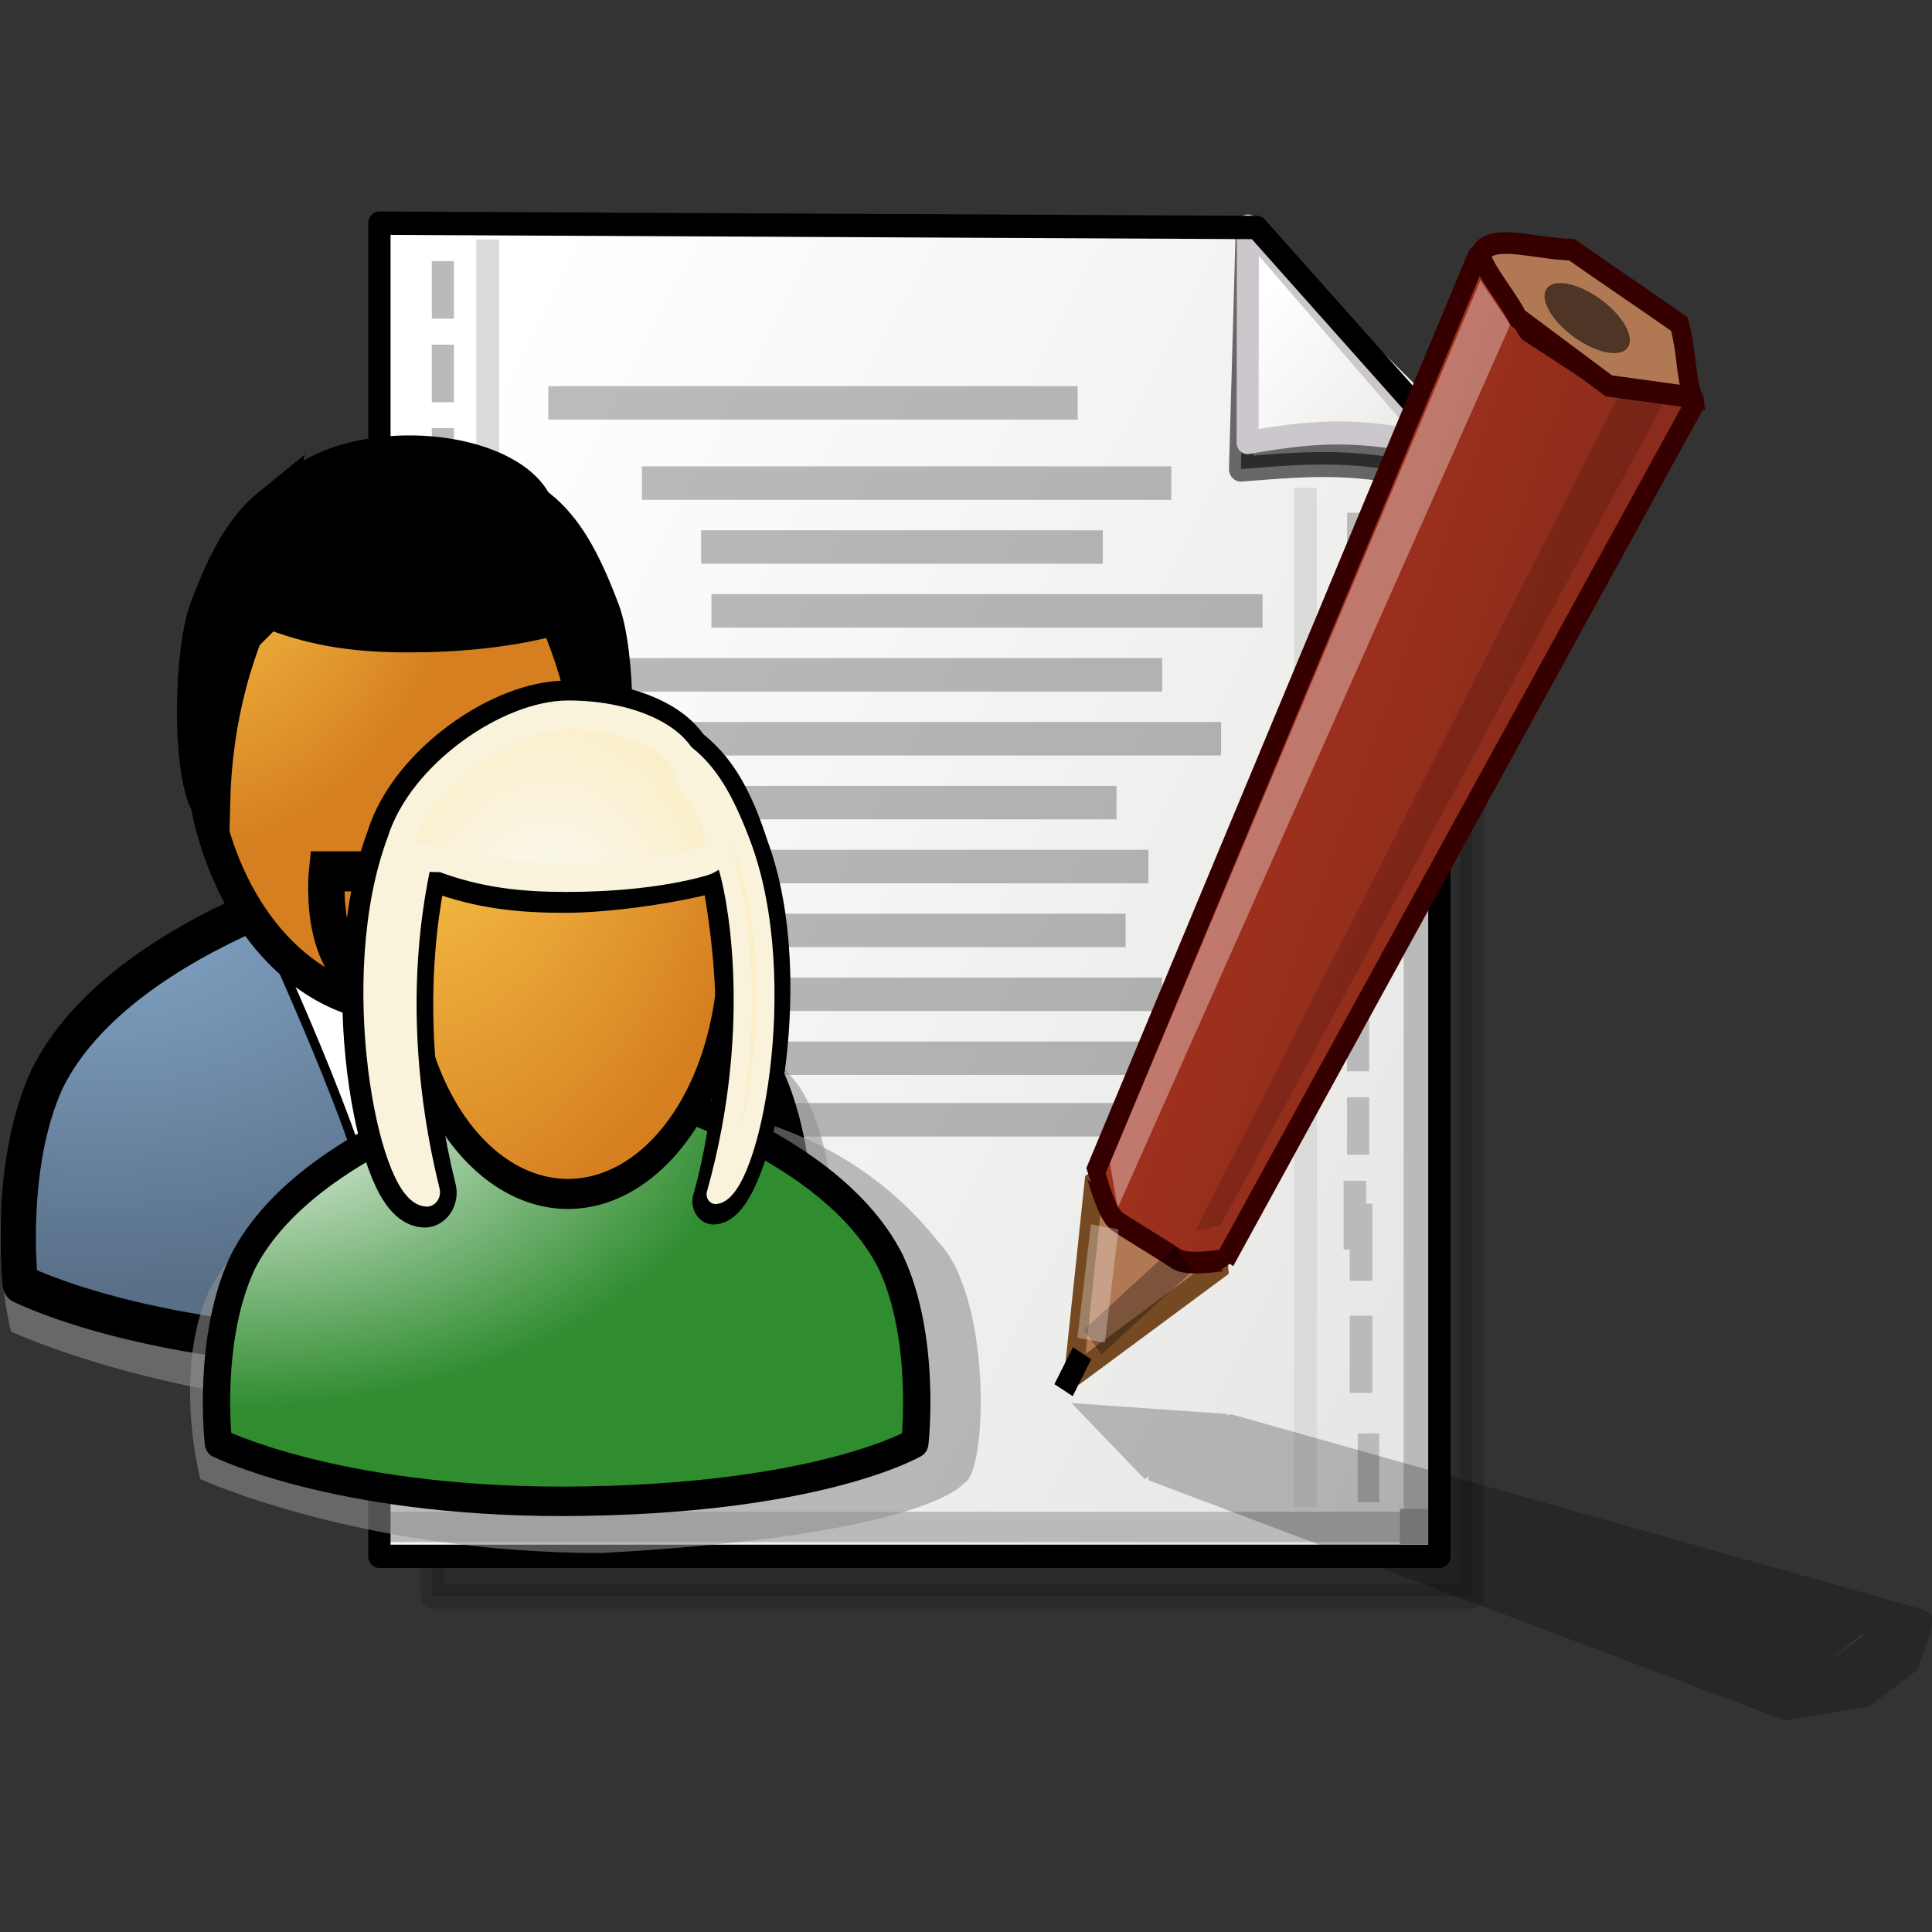
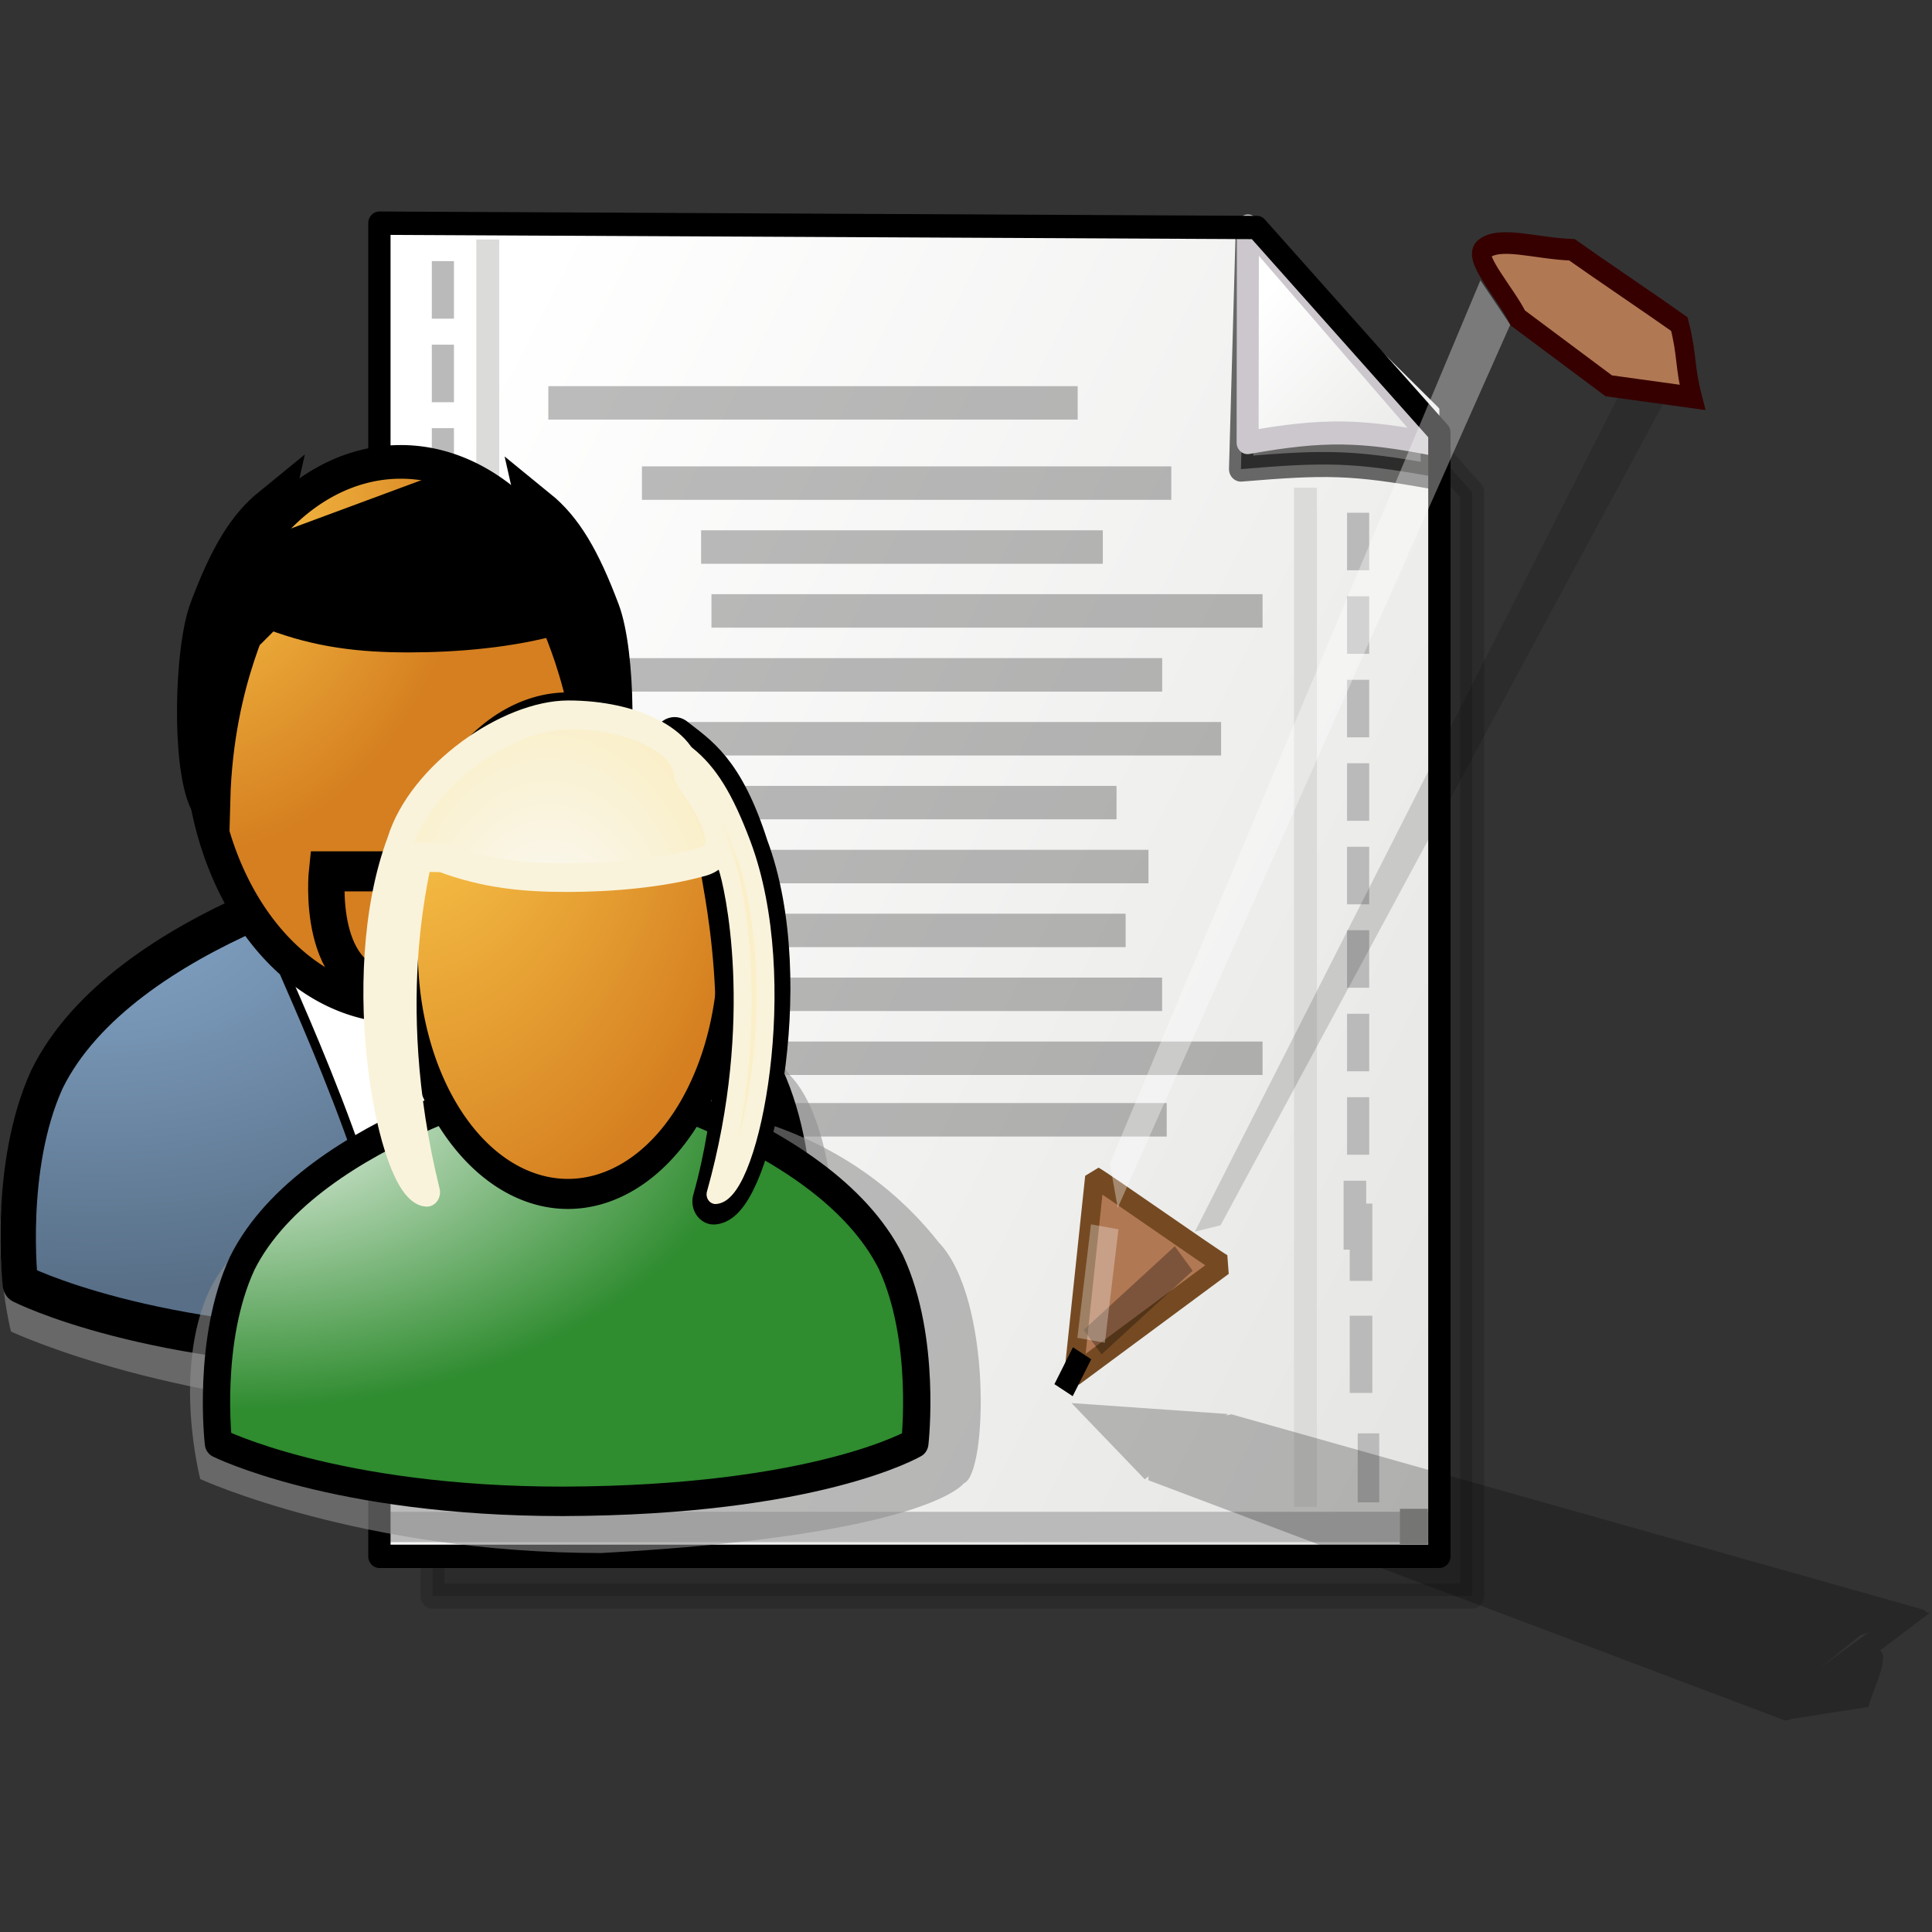
<svg xmlns="http://www.w3.org/2000/svg" xmlns:xlink="http://www.w3.org/1999/xlink" height="64" width="64">
  <rect width="100%" height="100%" fill="#333333" stroke="none" />
  <defs>
    <linearGradient id="g">
      <stop style="stop-color:#a9331f;stop-opacity:1" offset="0" />
      <stop style="stop-color:#7f2819;stop-opacity:1" offset="1" />
    </linearGradient>
    <linearGradient id="a">
      <stop offset="0" style="stop-color:#93c3d8;stop-opacity:1" />
      <stop offset="1" style="stop-color:#002f5b;stop-opacity:1" />
    </linearGradient>
    <linearGradient id="d">
      <stop offset="0" style="stop-color:#ffd04f;stop-opacity:1" />
      <stop offset="1" style="stop-color:#d57f20;stop-opacity:1" />
    </linearGradient>
    <linearGradient id="c">
      <stop offset="0" style="stop-color:#fff;stop-opacity:1" />
      <stop offset="1" style="stop-color:#2f8c2f;stop-opacity:1" />
    </linearGradient>
    <linearGradient id="b">
      <stop offset="0" style="stop-color:#85a7ca;stop-opacity:1" />
      <stop offset="1" style="stop-color:#586f87;stop-opacity:1" />
    </linearGradient>
    <linearGradient id="e">
      <stop offset="0" style="stop-color:#fafafa;stop-opacity:1" />
      <stop offset="1" style="stop-color:#faefc8;stop-opacity:1" />
    </linearGradient>
    <linearGradient id="f">
      <stop offset="0" style="stop-color:#fff;stop-opacity:1" />
      <stop offset="1" style="stop-color:#e1e1df;stop-opacity:1" />
    </linearGradient>
    <linearGradient y2="198.42" x2="276.475" y1="38.415" x1="27.446" gradientTransform="matrix(.065 0 0 .078 1.327 45.319)" gradientUnits="userSpaceOnUse" id="h" xlink:href="#f" />
    <linearGradient y2="64.073" x2="94.901" y1="55.259" x1="87.548" gradientTransform="matrix(.3 0 0 .359 -12.06 26.28)" gradientUnits="userSpaceOnUse" id="i" xlink:href="#f" />
    <linearGradient xlink:href="#g" id="p" gradientUnits="userSpaceOnUse" gradientTransform="scale(.889 1.125)" x1="35.822" y1="36.773" x2="44.503" y2="42.743" />
    <radialGradient xlink:href="#b" id="j" gradientUnits="userSpaceOnUse" gradientTransform="matrix(.584 0 0 .343 13.151 35.394)" cx="7.196" cy="44.287" fx="7.196" fy="44.287" r="25.464" />
    <radialGradient xlink:href="#d" id="k" gradientUnits="userSpaceOnUse" gradientTransform="scale(.89 1.123)" cx="349.052" cy="390.105" fx="349.052" fy="390.105" r="13.797" />
    <radialGradient xlink:href="#c" id="l" gradientUnits="userSpaceOnUse" gradientTransform="matrix(.584 0 0 .343 33.153 34.108)" cx="18.098" cy="30.724" fx="18.098" fy="30.724" r="23.149" />
    <radialGradient xlink:href="#d" id="m" gradientUnits="userSpaceOnUse" gradientTransform="scale(.89 1.123)" cx="349.941" cy="390.35" fx="349.941" fy="390.35" r="21.21" />
    <radialGradient xlink:href="#e" id="n" gradientUnits="userSpaceOnUse" gradientTransform="matrix(.397 0 0 .505 33.153 34.108)" cx="47.096" cy="14.944" fx="47.096" fy="14.944" r="12" />
    <radialGradient xlink:href="#e" id="o" gradientUnits="userSpaceOnUse" gradientTransform="matrix(.213 0 0 .938 33.153 34.108)" cx="104.461" cy="3.164" fx="104.461" fy="3.164" r="6.957" />
  </defs>
  <path d="M2.838 46.52v16.323h13.57V49.086l-2.34-2.512-11.23-.053z" style="opacity:.156;fill:#000;fill-opacity:1;stroke:#000;stroke-width:.313;stroke-linecap:round;stroke-linejoin:round;stroke-miterlimit:4;stroke-opacity:1" transform="matrix(2.538 0 0 2.658 7.124 -114.163)" />
  <path d="M2.145 45.732v16.615H15.98V48.045l-.02-.022-2.364-2.237-11.45-.054z" style="fill:url(#h);fill-opacity:1;stroke:none;stroke-width:4.099;stroke-linecap:round;stroke-linejoin:round;stroke-miterlimit:4;stroke-opacity:1" transform="matrix(2.538 0 0 2.658 7.124 -114.163)" />
  <path style="fill:#bababa;fill-opacity:1;stroke:none;stroke-width:.837;stroke-linecap:round;stroke-linejoin:round;stroke-miterlimit:4;stroke-opacity:1" d="M-5.71 5.965h.917v2.064h-.917zM-5.71 8.96h.917v2.064h-.917zM-5.71 11.954h.917v2.064h-.917zM-5.71 14.949h.917v2.064h-.917zM-5.71 17.943h.917v2.064h-.917zM-5.71 20.938h.917v2.064h-.917zM-5.71 23.932h.917v2.064h-.917zM-5.71 26.927h.917v2.064h-.917zM-5.71 29.921h.917v2.064h-.917zM-5.71 32.916h.917v2.064h-.917zM-5.71 35.91h.917v2.064h-.917zM-5.71 38.905h.917v2.064h-.917zM-5.71 41.899h.917v2.064h-.917zM-5.71 44.894h.917v2.064h-.917zM-5.71 47.888h.917v2.064h-.917z" transform="matrix(.8 0 0 .924 18.872 3.138)" />
  <path style="fill:#bababa;fill-opacity:1;stroke:none;stroke-width:.837;stroke-linecap:round;stroke-linejoin:round;stroke-miterlimit:4;stroke-opacity:1" d="M14.775 49.341h.289v.717h-.289zM14.775 50.382h.289v.717h-.289zM14.775 51.423h.289v.717h-.289zM14.775 52.463h.289v.717h-.289zM14.775 53.504h.289v.717h-.289zM14.775 54.544h.289v.717h-.289zM14.775 55.585h.289v.717h-.289zM14.775 56.625h.289v.717h-.289zM14.73 57.666h.295v.859h-.295z" transform="matrix(2.538 0 0 2.658 7.124 -114.163)" />
  <path style="fill:#bababa;fill-opacity:1;stroke:none;stroke-width:.837;stroke-linecap:round;stroke-linejoin:round;stroke-miterlimit:4;stroke-opacity:1" d="M14.81 57.951h.295v.963h-.295zM14.81 59.348h.295v.963h-.295zM14.914 60.815h.281v.859h-.281zM2.236 61.792h13.621v.378H2.236z" transform="matrix(2.538 0 0 2.658 7.124 -114.163)" />
-   <path style="fill:#bababa;fill-opacity:1;stroke:none;stroke-width:.837;stroke-linecap:round;stroke-linejoin:round;stroke-miterlimit:4;stroke-opacity:1" d="M15.514 49.035h.343v13.04h-.343z" transform="matrix(2.538 0 0 2.658 7.124 -114.163)" />
  <path d="m13.476 45.857-.086 2.94c1.105-.088 1.452-.087 2.502.093v-.57l-2.416-2.463z" style="opacity:.573;fill:#000;fill-opacity:1;stroke:#000;stroke-width:.312;stroke-linecap:round;stroke-linejoin:round;stroke-miterlimit:4;stroke-opacity:1" transform="matrix(2.538 0 0 2.658 7.124 -114.163)" />
  <path d="m13.481 45.767-.004 2.7c.987-.169 1.487-.16 2.473.028l-2.469-2.728z" style="fill:url(#i);fill-opacity:1;stroke:#ccc7cc;stroke-width:.287;stroke-linecap:round;stroke-linejoin:round;stroke-miterlimit:4;stroke-opacity:1" transform="matrix(2.538 0 0 2.658 7.124 -114.163)" />
  <path style="fill:#dbdbd9;fill-opacity:1;stroke:none;stroke-width:.875;stroke-linecap:round;stroke-linejoin:round;stroke-miterlimit:4;stroke-opacity:.397" d="M3.41 45.936h.299v15.69H3.41zM14.083 49.029h.299V61.73h-.299z" transform="matrix(2.538 0 0 2.658 7.124 -114.163)" />
  <path d="M2.145 45.732v16.615H15.98V48.343l-2.384-2.557-11.45-.054z" style="fill:none;fill-opacity:1;stroke:#000;stroke-width:.291;stroke-linecap:round;stroke-linejoin:round;stroke-miterlimit:4;stroke-opacity:1" transform="matrix(2.538 0 0 2.658 7.124 -114.163)" />
  <path style="fill:#989995;fill-opacity:1;stroke:none;stroke-width:.837;stroke-linecap:round;stroke-linejoin:round;stroke-miterlimit:4;stroke-opacity:1" d="M15.465 61.755h.365v.439h-.365z" transform="matrix(2.538 0 0 2.658 7.124 -114.163)" />
  <path style="opacity:.262;fill:#000;fill-opacity:1;stroke:none;stroke-width:3.838;stroke-linecap:round;stroke-linejoin:round;stroke-miterlimit:4;stroke-opacity:1" d="M4.262 57.372h3.407v.417H4.262zM4.262 58.965h3.461v.417H4.262zM5.56 58.168h2.298v.417H5.56zM4.262 59.761h2.65v.417h-2.65zM4.262 60.557h1.731v.417H4.262zM5.572 48.763h6.909v.417H5.572zM6.479 50.356h7.193v.417H6.479zM6.344 49.56h5.243v.417H6.344zM4.262 51.153h8.1v.417h-8.1zM5.722 51.949h7.409v.417H5.722zM4.262 52.745h7.504v.417H4.262zM6.371 54.338h5.514v.417H6.371zM5.745 53.542h6.438v.417H5.745zM6.695 55.134h5.666v.417H6.695zM5.181 55.931h8.491v.417H5.181zM4.321 56.698h8.1v.417h-8.1zM4.35 47.763h6.909v.417H4.35z" transform="matrix(2.538 0 0 2.658 7.124 -114.163)" />
  <g style="stroke-miterlimit:4;stroke:#000;fill-rule:nonzero">
    <path d="M43.9 48H0V0h43.9v48z" style="fill:none;stroke:none" stroke="none" transform="matrix(5.613 0 0 5.613 -615 -96.333)" />
  </g>
  <path d="M25.61 62c8.43-.423 9.354-1.67 9.354-1.67.61-.202.732-4.428-.65-5.767-3.175-3.737-8.247-3.363-8.538-3.397-.29-.035-8.414 1.096-10.268 4.53-.977 1.945-.244 4.534-.244 4.534S19.428 62 25.61 62z" style="fill:#8f8f8f;fill-opacity:.58;fill-rule:evenodd;stroke:none;stroke-width:1.451pt;stroke-linecap:round;stroke-linejoin:round;stroke-opacity:1" transform="matrix(1.356 0 0 1.493 -20.334 -45.814)" />
  <path d="M24.824 60.636c6.906-.019 9.556-1.467 9.556-1.467s.326-2.608-.65-4.553c-1.854-3.434-8.45-4.78-8.74-4.815-.291-.034-6.993 1.4-8.848 4.833-.976 1.946-.65 4.535-.65 4.535s3.15 1.467 9.332 1.467z" style="fill:url(#j);fill-opacity:1;fill-rule:evenodd;stroke:#000;stroke-width:.649pt;stroke-linecap:round;stroke-linejoin:round;stroke-opacity:1" transform="matrix(1.356 0 0 1.493 -20.334 -45.814)" />
  <path d="M21.81 51.988c.414.93 3.112 6.1 3.008 8.994 0 .827-.104-4.342 2.801-8.891l-5.81-.103z" style="fill:#fff;fill-opacity:1;fill-rule:evenodd;stroke:#000;stroke-width:.224;stroke-linecap:butt;stroke-linejoin:miter;stroke-miterlimit:4;stroke-opacity:1" transform="matrix(1.356 0 0 1.493 -20.334 -45.814)" />
  <path transform="matrix(.791 0 0 .836 -239.607 -350.81)" d="M328.125 448.718a8.423 10.787 0 1 1-16.846 0 8.423 10.787 0 1 1 16.846 0z" style="fill:url(#k);fill-opacity:1;fill-rule:evenodd;stroke:#000;stroke-width:1pt;stroke-linecap:butt;stroke-linejoin:miter;stroke-opacity:1" />
-   <path transform="matrix(.731 0 0 .797 -220.086 -336.548)" d="M325.613 443.915a5.985 2.882 0 1 1-11.97 0 5.985 2.882 0 1 1 11.97 0z" style="fill:#000;fill-opacity:1;fill-rule:evenodd;stroke:#000;stroke-width:1pt;stroke-linecap:butt;stroke-linejoin:miter;stroke-opacity:1" />
  <path d="M21.213 44.018c.101 0-1.008 1.62-1.091 4.423-.436-.759-.372-3.315-.006-4.2.482-1.161.906-1.801 1.509-2.247l-.412 1.66v.364z" style="fill:#000;fill-opacity:1;fill-rule:evenodd;stroke:#000;stroke-width:.748pt;stroke-linecap:butt;stroke-linejoin:miter;stroke-opacity:1" transform="matrix(1.356 0 0 1.493 -20.334 -45.814)" />
  <path d="m27.827 57.26 3.793-.405-1.423-1.522-2.37 1.927z" style="fill:#fff;fill-opacity:1;fill-rule:evenodd;stroke:#001e75;stroke-width:.224;stroke-linecap:butt;stroke-linejoin:miter;stroke-miterlimit:4;stroke-opacity:1" transform="matrix(1.356 0 0 1.493 -20.334 -45.814)" />
  <path d="M22.985 50.019h3.589s.513 2.834-1.894 2.631c-2.006 0-1.695-2.631-1.695-2.631z" style="fill:none;fill-opacity:.75;fill-rule:evenodd;stroke:#000;stroke-width:.889;stroke-linecap:butt;stroke-linejoin:miter;stroke-miterlimit:4;stroke-opacity:1" transform="matrix(1.356 0 0 1.493 -20.334 -45.814)" />
  <path d="M21.603 44.352c1.16.404 2.216.506 3.375.506 1.159 0 2.52-.102 3.679-.405 0-.304-.316-2.125-.526-2.125-.21 0-2.42-.81-2.42-.81l-4.21 1.417.102 1.417z" style="fill:#000;fill-opacity:1;fill-rule:evenodd;stroke:#000;stroke-width:.455pt;stroke-linecap:butt;stroke-linejoin:miter;stroke-opacity:1" transform="matrix(1.356 0 0 1.493 -20.334 -45.814)" />
  <path d="M28.553 44.063c-.102 0 1.008 1.62 1.09 4.423.437-.76.373-3.315.006-4.2-.481-1.161-.906-1.802-1.508-2.247l.412 1.66v.364z" style="fill:#000;fill-opacity:1;fill-rule:evenodd;stroke:#000;stroke-width:.748pt;stroke-linecap:butt;stroke-linejoin:miter;stroke-opacity:1" transform="matrix(1.356 0 0 1.493 -20.334 -45.814)" />
  <path d="M53.212 56c8.43-.423 9.353-1.67 9.353-1.67.61-.202.732-4.428-.65-5.767-3.175-3.737-8.247-3.363-8.538-3.397-.29-.035-8.414 1.096-10.269 4.53-.976 1.945-.243 4.534-.243 4.534S47.029 56 53.212 56z" style="fill:#8f8f8f;fill-opacity:.58;fill-rule:evenodd;stroke:none;stroke-width:1.451pt;stroke-linecap:round;stroke-linejoin:round;stroke-opacity:1" transform="matrix(1.284 0 0 1.384 -48.404 -26.058)" />
  <path d="M52.21 54.763c6.57-.017 9.09-1.395 9.09-1.395s.31-2.48-.618-4.331c-1.764-3.266-8.038-4.547-8.315-4.58-.276-.033-6.651 1.332-8.415 4.598-.929 1.85-.619 4.313-.619 4.313s2.996 1.395 8.877 1.395z" style="fill:url(#l);fill-opacity:1;fill-rule:evenodd;stroke:#000;stroke-width:.705;stroke-linecap:round;stroke-linejoin:round;stroke-miterlimit:4;stroke-opacity:1" transform="matrix(1.284 0 0 1.384 -48.404 -26.058)" />
  <path transform="matrix(.641 0 0 .747 -186.115 -303.7)" d="M328.125 448.718a8.423 10.787 0 1 1-16.846 0 8.423 10.787 0 1 1 16.846 0z" style="fill:url(#m);fill-opacity:1;fill-rule:evenodd;stroke:#000;stroke-width:1pt;stroke-linecap:butt;stroke-linejoin:miter;stroke-opacity:1" />
-   <path d="M52.302 35.95c-1.566 0-3.806 1.455-4.336 3.047-1.315 3.249-.216 8.333.682 8.382-1.273-4.785-.122-8.018-.22-8.018l.622.012c1.102.385 2.113.473 3.215.473 1.102 0 2.796-.22 3.898-.51 0-.269-.748-2.721-.793-1.929 0-.807-1.375-1.456-3.068-1.456z" style="fill:#000;fill-opacity:1;fill-rule:evenodd;stroke:#000;stroke-width:1.661;stroke-linecap:butt;stroke-linejoin:round;stroke-miterlimit:4;stroke-opacity:1" transform="matrix(1.284 0 0 1.384 -48.404 -26.058)" />
  <path d="m55.102 36.544 1.23 3.036c-.096 0 1.055 3.798-.219 8.005.898-.048 2.176-5.21.861-8.459-.627-1.822-1.299-2.158-1.872-2.582z" style="fill:#000;fill-opacity:1;fill-rule:evenodd;stroke:#000;stroke-width:1.104;stroke-linecap:butt;stroke-linejoin:round;stroke-miterlimit:4;stroke-opacity:1" transform="matrix(1.284 0 0 1.384 -48.404 -26.058)" />
  <path d="M52.36 35.938c-1.566 0-3.807 1.453-4.336 3.046-1.315 3.248-.216 8.333.682 8.381-1.274-4.784-.123-8.017-.22-8.017l.622.012c1.102.385 2.113.473 3.215.473 1.102 0 2.418-.097 3.495-.376 1.153-.299-.39-2.008-.39-2.063 0-.808-1.375-1.456-3.069-1.456z" style="fill:url(#n);fill-opacity:1;fill-rule:evenodd;stroke:#faf3db;stroke-width:.688;stroke-linecap:butt;stroke-linejoin:round;stroke-miterlimit:4;stroke-opacity:1" transform="matrix(1.284 0 0 1.384 -48.404 -26.058)" />
  <path d="m55.416 36.91 1.043 2.661c.149.38.973 3.638-.3 7.844.898-.048 1.997-5.12.682-8.369-.45-1.108-.852-1.712-1.425-2.136z" style="fill:url(#o);fill-opacity:1;fill-rule:evenodd;stroke:#faf3db;stroke-width:.464;stroke-linecap:butt;stroke-linejoin:round;stroke-miterlimit:4;stroke-opacity:1" transform="matrix(1.284 0 0 1.384 -48.404 -26.058)" />
  <path d="M30.503 53.854c-.194-.118-2.23-1.692-2.406-1.798l-.84 3.49 3.246-1.692z" style="fill:#b17854;fill-opacity:1;fill-rule:nonzero;stroke:#754a22;stroke-width:.385;stroke-linecap:round;stroke-linejoin:bevel;stroke-miterlimit:4;stroke-dashoffset:0;stroke-opacity:1" transform="matrix(1.628 -.171 .193 1.841 -19.527 -52.03)" />
-   <path d="m30.545 53.776 11.241-14.342a.123.123 0 0 0-.04-.178l-1.55-.307-1.605-1.156-.678-1.423a.143.143 0 0 0-.19.037l-9.608 15.57c.031.02.125.746.35.913.226.166.877.602 1.1.768.223.166.953.101.98.118z" style="fill:url(#p);fill-opacity:1;fill-rule:nonzero;stroke:#360000;stroke-width:.388;stroke-linecap:round;stroke-linejoin:bevel;stroke-miterlimit:4;stroke-dashoffset:0;stroke-opacity:1" transform="matrix(1.628 -.171 .193 1.841 -19.527 -52.03)" />
  <path d="m28.497 52.642 9.763-14.983-.507-.846-9.32 15.025" style="opacity:.348;fill:#fff;fill-opacity:1;fill-rule:evenodd;stroke:none;stroke-width:1.52;stroke-linecap:butt;stroke-linejoin:miter;stroke-miterlimit:4;stroke-opacity:1" transform="matrix(1.628 -.171 .193 1.841 -19.527 -52.03)" />
  <path d="m30.53 53.145 10.71-13.883-.585-.219-.271-.043L30 53.21" style="opacity:.348;fill:#000;fill-opacity:.416;fill-rule:evenodd;stroke:none;stroke-width:1.42;stroke-linecap:butt;stroke-linejoin:miter;stroke-miterlimit:4;stroke-opacity:.417" transform="matrix(1.628 -.171 .193 1.841 -19.527 -52.03)" />
  <path style="fill:#b17854;fill-opacity:1;fill-rule:evenodd;stroke:#360000;stroke-width:.388;stroke-linecap:butt;stroke-linejoin:miter;stroke-miterlimit:4;stroke-opacity:1" d="M37.879 36.268c-.218.138.359.835.55 1.286l1.685 1.376 1.659.362c-.097-.579-.011-.75-.108-1.329-.456-.356-1.549-1.167-2.005-1.523-.753-.095-1.437-.39-1.781-.172z" transform="matrix(1.628 -.171 .193 1.841 -19.527 -52.03)" />
  <path style="opacity:.299;fill:none;fill-opacity:.75;fill-rule:evenodd;stroke:#000;stroke-width:.561;stroke-linecap:butt;stroke-linejoin:miter;stroke-miterlimit:4;stroke-opacity:1" d="m29.719 53.667-2.01 1.318" transform="matrix(1.628 -.171 .193 1.841 -19.527 -52.03)" />
  <path style="opacity:.299;fill:none;fill-opacity:.75;fill-rule:evenodd;stroke:#fff;stroke-width:.561;stroke-linecap:butt;stroke-linejoin:miter;stroke-miterlimit:4;stroke-opacity:1" d="m28.195 52.956-.513 1.994" transform="matrix(1.628 -.171 .193 1.841 -19.527 -52.03)" />
  <path style="fill:none;fill-opacity:.75;fill-rule:evenodd;stroke:#000;stroke-width:.423;stroke-linecap:butt;stroke-linejoin:miter;stroke-miterlimit:4;stroke-opacity:1" d="m27.473 55.164-.451.622" transform="matrix(1.628 -.171 .193 1.841 -19.527 -52.03)" />
  <g style="opacity:.231;fill:#000;fill-opacity:1;stroke:none;stroke-opacity:1">
    <path d="M49.121 66.438c-.282-.167-3.258-2.41-3.514-2.561L44.38 68.85l4.741-2.412z" style="fill-rule:nonzero;stroke-width:.556;stroke-linecap:round;stroke-linejoin:bevel;stroke-miterlimit:4;stroke-dashoffset:0" transform="matrix(-.02 .567 -1.046 .067 108.4 16.702)" />
    <path d="m49.184 66.327 16.422-20.434c.06-.085.034-.198-.06-.253l-2.263-.438-2.346-1.647-.99-2.028a.212.212 0 0 0-.278.054L45.634 63.765c.045.026.182 1.062.511 1.3.329.237 1.28.858 1.606 1.094.327.236 1.393.144 1.433.168z" style="fill-rule:nonzero;stroke-width:.56;stroke-linecap:round;stroke-linejoin:bevel;stroke-miterlimit:4;stroke-dashoffset:0" transform="matrix(-.02 .567 -1.046 .067 108.4 16.702)" />
    <path d="m46.191 64.711 14.263-21.348-.74-1.205-13.616 21.408" style="opacity:.348;fill-rule:evenodd;stroke-width:1.52;stroke-linecap:butt;stroke-linejoin:miter;stroke-miterlimit:4" transform="matrix(-.02 .567 -1.046 .067 108.4 16.702)" />
    <path d="m49.16 65.788 15.646-19.781-.854-.311-.397-.062-15.17 20.245" style="opacity:.348;fill-rule:evenodd;stroke-width:1.42;stroke-linecap:butt;stroke-linejoin:miter;stroke-miterlimit:4" transform="matrix(-.02 .567 -1.046 .067 108.4 16.702)" />
-     <path style="fill-rule:evenodd;stroke-width:.56;stroke-linecap:butt;stroke-linejoin:miter;stroke-miterlimit:4" d="M59.897 41.382c-.318.197.525 1.19.804 1.832l2.462 1.961 2.423.516c-.14-.826-.282-1.651-.423-2.477l-2-1.523c-1.1-.135-2.763-.62-3.266-.309z" transform="matrix(-.02 .567 -1.046 .067 108.4 16.702)" />
+     <path style="fill-rule:evenodd;stroke-width:.56;stroke-linecap:butt;stroke-linejoin:miter;stroke-miterlimit:4" d="M59.897 41.382c-.318.197.525 1.19.804 1.832l2.462 1.961 2.423.516c-.14-.826-.282-1.651-.423-2.477c-1.1-.135-2.763-.62-3.266-.309z" transform="matrix(-.02 .567 -1.046 .067 108.4 16.702)" />
    <path style="opacity:.299;fill-rule:evenodd;stroke-width:.81;stroke-linecap:butt;stroke-linejoin:miter;stroke-miterlimit:4" d="M47.976 66.172 45.04 68.05M45.75 65.16 45 68" transform="matrix(-.02 .567 -1.046 .067 108.4 16.702)" />
    <path style="fill-rule:evenodd;stroke-width:.61;stroke-linecap:butt;stroke-linejoin:miter;stroke-miterlimit:4" d="m44.695 68.305-.66.886" transform="matrix(-.02 .567 -1.046 .067 108.4 16.702)" />
  </g>
-   <path style="opacity:.556;fill:#000;fill-opacity:1;fill-rule:nonzero;stroke:none;stroke-width:.61;stroke-linecap:round;stroke-linejoin:bevel;stroke-miterlimit:4;stroke-dashoffset:0;stroke-opacity:1" d="M41.14 37.66a.964.434 0 1 1-1.928 0 .964.434 0 1 1 1.929 0z" transform="matrix(1.417 .972 -.826 1.573 26.755 -87.753)" />
</svg>